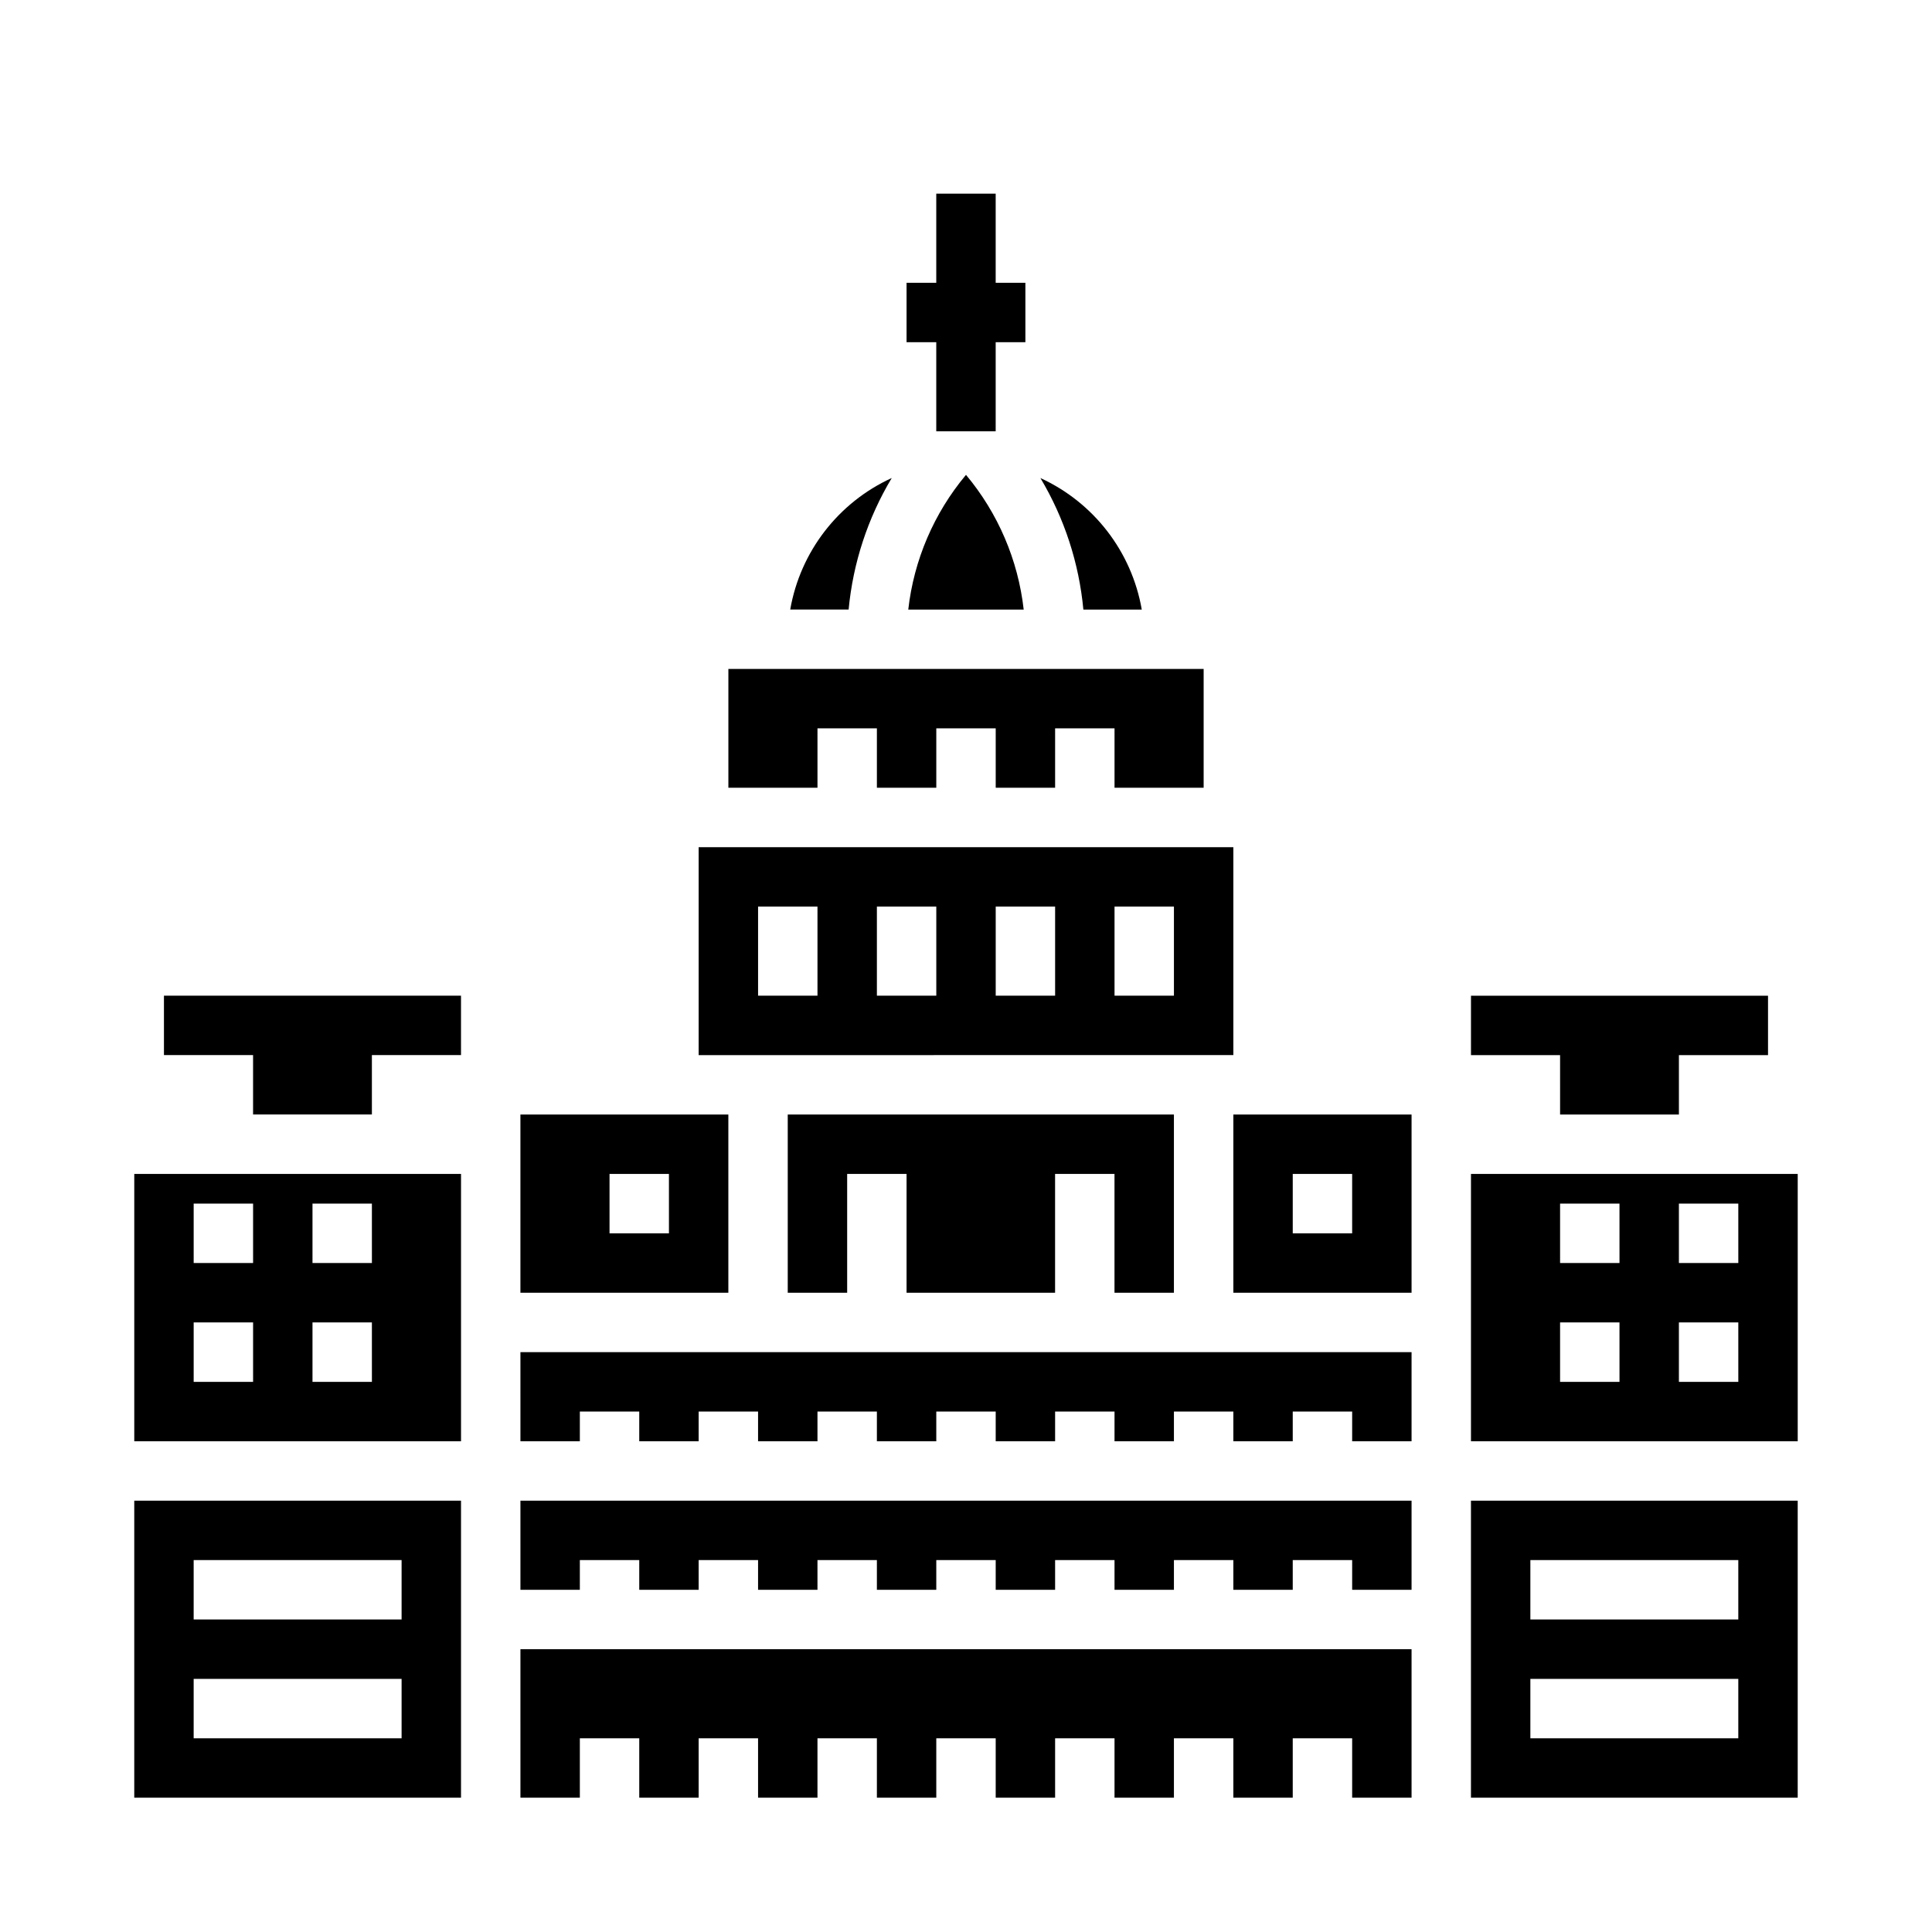
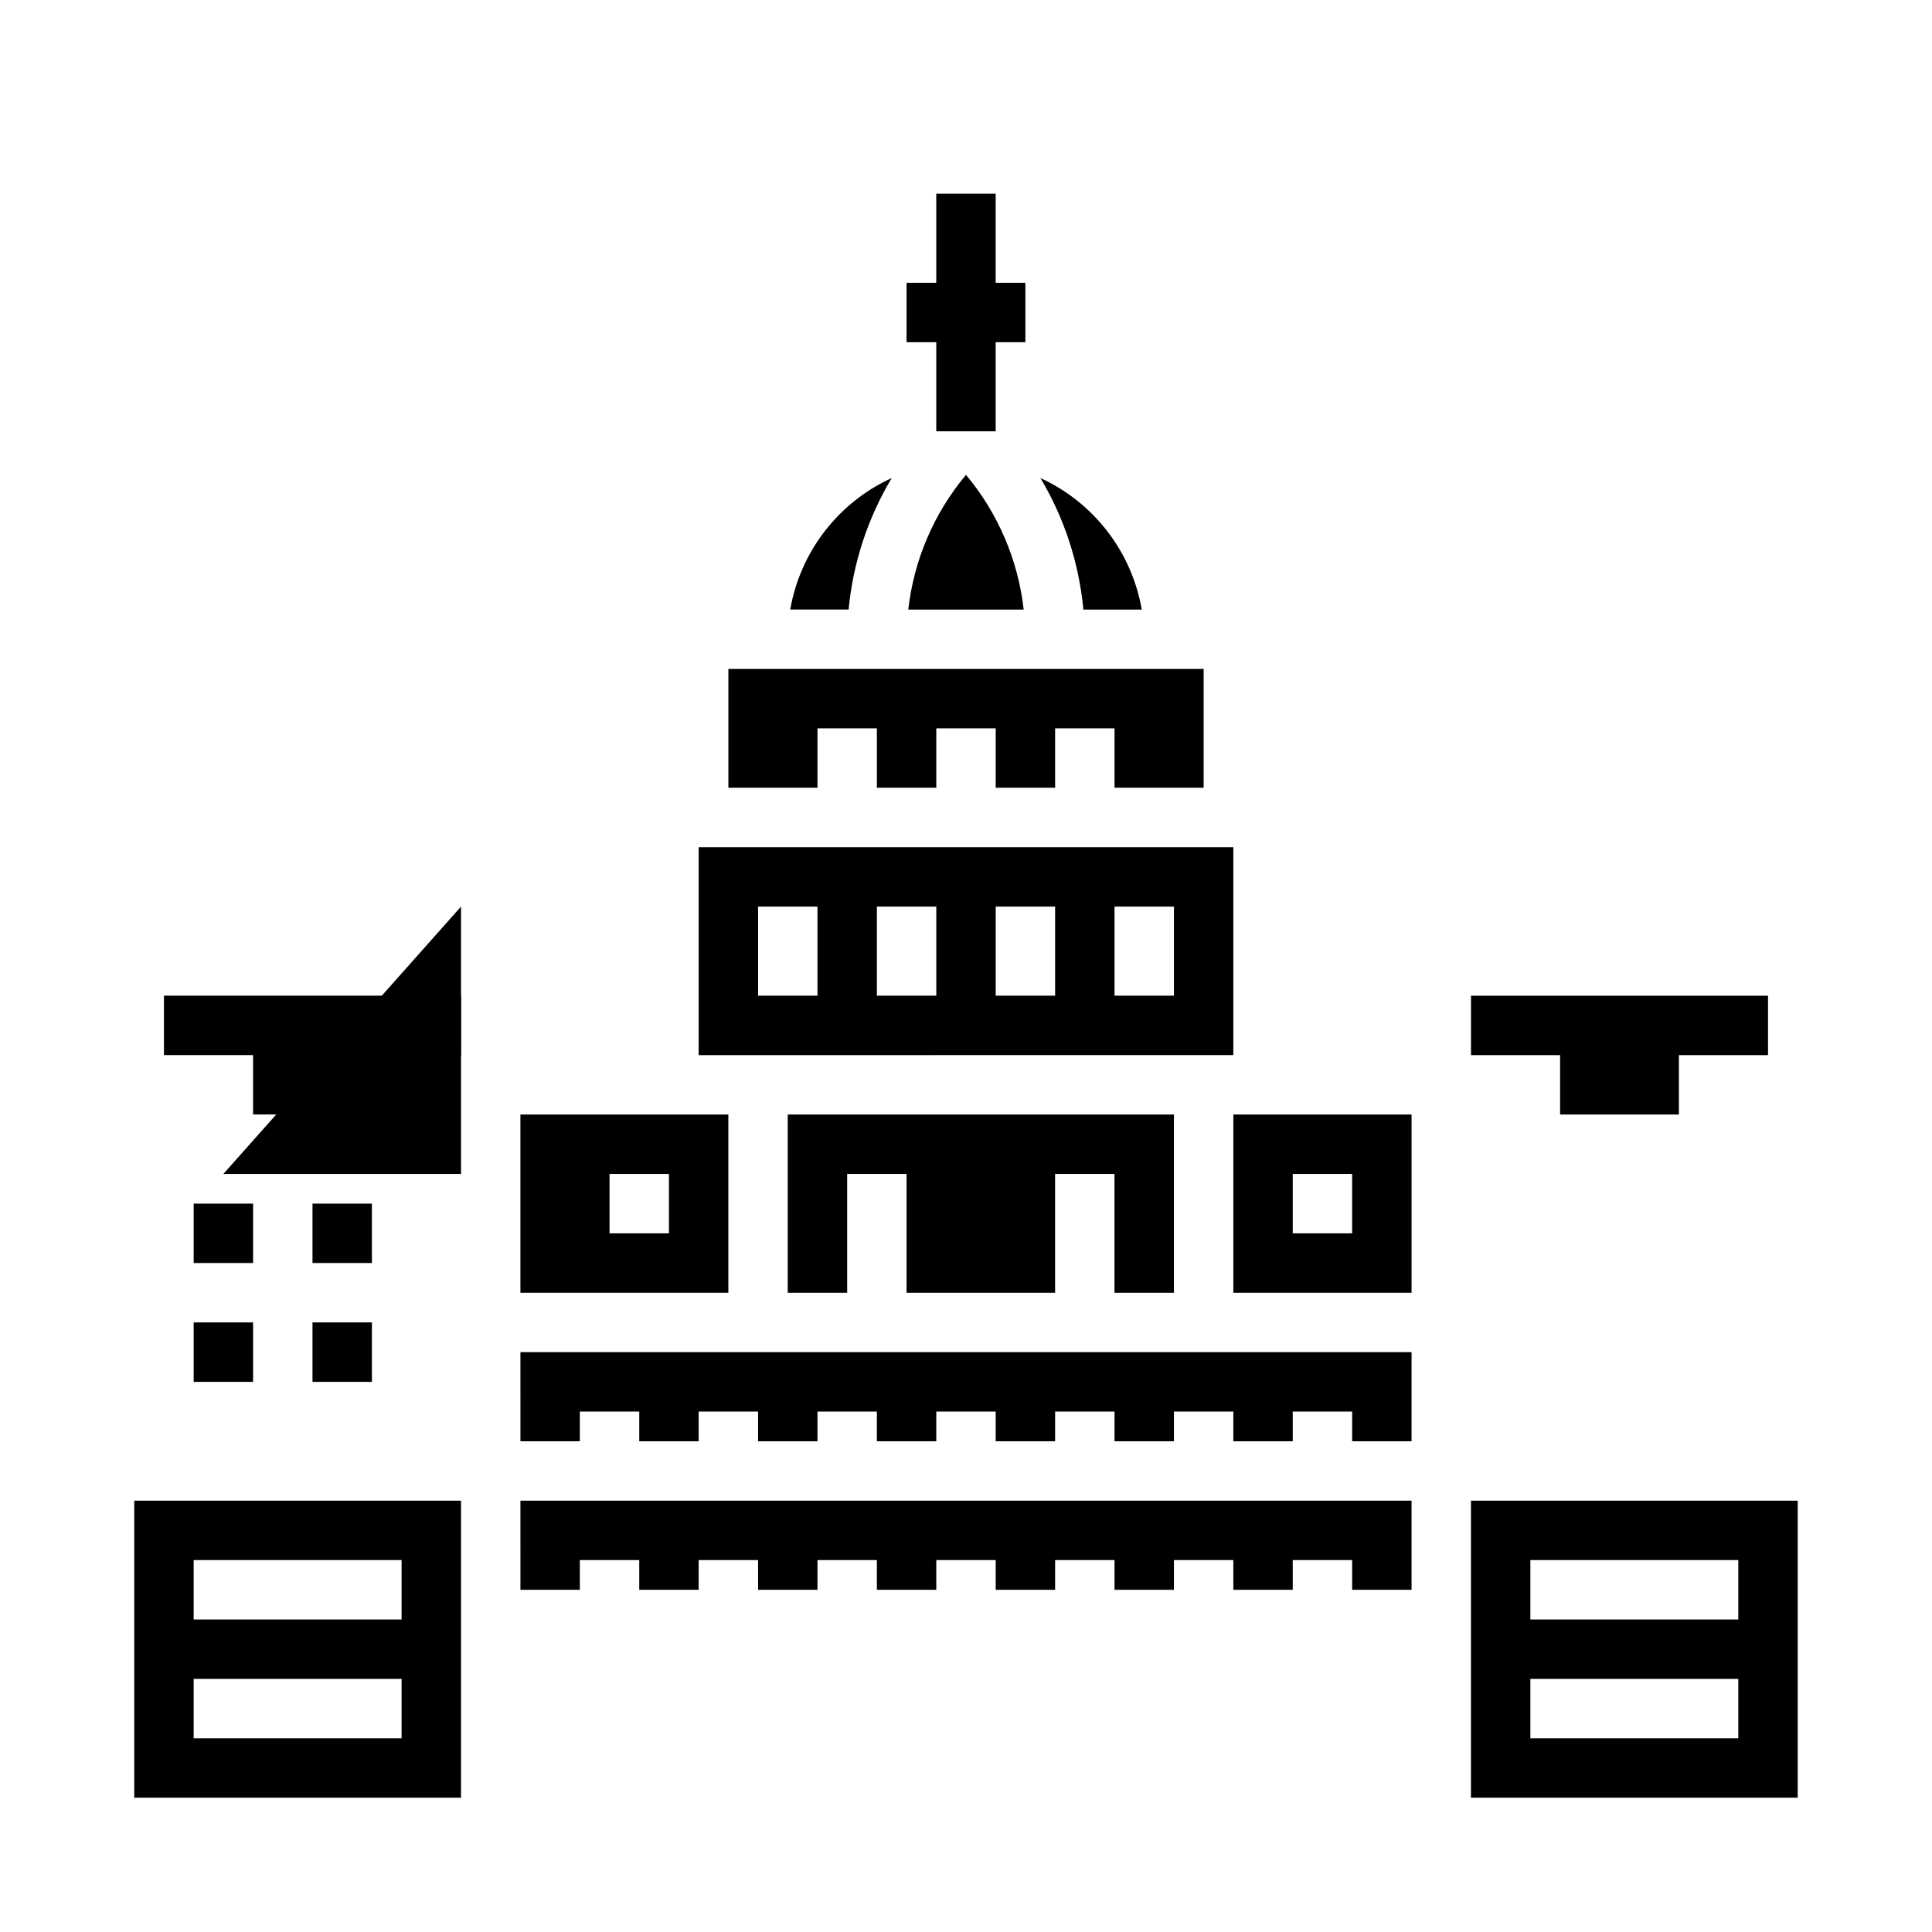
<svg xmlns="http://www.w3.org/2000/svg" fill="#000000" width="800px" height="800px" version="1.1" viewBox="144 144 512 512">
  <g>
-     <path d="m281.92 620.41h15.746v-15.742h15.742v15.742h15.742v-15.742h15.746v15.742h15.742v-15.742h15.746v15.742h15.742v-15.742h15.746v15.742h15.742v-15.742h15.746v15.742h15.742v-15.742h15.746v15.742h15.742v-15.742h15.746v15.742h15.742v-39.359h-236.16z" />
    <path d="m281.92 525.95h15.746v-7.871h15.742v7.871h15.742v-7.871h15.746v7.871h15.742v-7.871h15.746v7.871h15.742v-7.871h15.746v7.871h15.742v-7.871h15.746v7.871h15.742v-7.871h15.746v7.871h15.742v-7.871h15.746v7.871h15.742v-23.613h-236.16z" />
-     <path d="m203.2 455.1h-23.617v70.848h86.594v-70.848zm7.871 55.105h-15.746v-15.746h15.746zm0-31.488h-15.746v-15.742h15.746zm31.488 31.488h-15.746v-15.746h15.742zm0-31.488h-15.746v-15.742h15.742z" />
+     <path d="m203.2 455.1h-23.617h86.594v-70.848zm7.871 55.105h-15.746v-15.746h15.746zm0-31.488h-15.746v-15.742h15.746zm31.488 31.488h-15.746v-15.746h15.742zm0-31.488h-15.746v-15.742h15.742z" />
    <path d="m179.58 620.41h86.594v-78.719h-86.594zm15.742-62.977h55.105v15.742l-55.105 0.004zm0 31.488h55.105v15.742l-55.105 0.004z" />
    <path d="m380.32 270.68c-14.164 6.473-24.227 19.512-26.902 34.852h15.477c1.16-12.324 5.062-24.23 11.426-34.852z" />
    <path d="m337.02 439.36h-55.105v47.23h55.105zm-15.742 31.488h-15.746v-15.746h15.742z" />
    <path d="m470.85 368.51h-141.7v55.105l141.7-0.004zm-110.21 39.359h-15.742v-23.617h15.742zm31.488 0h-15.742v-23.617h15.742zm31.488 0h-15.742v-23.617h15.742zm31.488 0h-15.742v-23.617h15.742z" />
    <path d="m281.92 565.31h15.746v-7.875h15.742v7.875h15.742v-7.875h15.746v7.875h15.742v-7.875h15.746v7.875h15.742v-7.875h15.746v7.875h15.742v-7.875h15.746v7.875h15.742v-7.875h15.746v7.875h15.742v-7.875h15.746v7.875h15.742v-23.617h-236.16z" />
    <path d="m470.85 439.36v47.23h47.23v-47.23zm15.742 15.742h15.742v15.742l-15.742 0.004z" />
    <path d="m360.64 337.02h15.746v15.742h15.742v-15.742h15.746v15.742h15.742v-15.742h15.746v15.742h23.617v-31.488h-125.95v31.488h23.613z" />
    <path d="m455.1 486.59v-47.23h-102.34v47.23h15.746v-31.488h15.742v31.488h39.359v-31.488h15.746v31.488z" />
-     <path d="m596.8 455.1h-62.977v70.848h86.59v-70.848zm-23.617 55.105h-15.746v-15.746h15.742zm0-31.488h-15.746v-15.742h15.742zm31.488 31.488h-15.746v-15.746h15.742zm0-31.488h-15.746v-15.742h15.742z" />
    <path d="m557.44 439.36h31.488v-15.746h23.617v-15.742h-78.719v15.742h23.613z" />
    <path d="m533.82 620.41h86.59v-78.719h-86.59zm15.742-62.977h55.105v15.742l-55.105 0.004zm0 31.488h55.105v15.742l-55.105 0.004z" />
    <path d="m384.7 305.54h30.59c-1.488-13.145-6.809-25.559-15.293-35.699-8.488 10.141-13.809 22.555-15.297 35.699z" />
    <path d="m446.58 305.54c-2.668-15.332-12.711-28.367-26.859-34.852 6.344 10.625 10.234 22.531 11.383 34.852z" />
    <path d="m392.12 258.3h15.746v-23.613h7.871v-15.746h-7.871v-23.617h-15.746v23.617h-7.871v15.746h7.871z" />
    <path d="m187.45 423.61h23.617v15.746h31.488v-15.746h23.617v-15.742h-78.723z" />
  </g>
</svg>